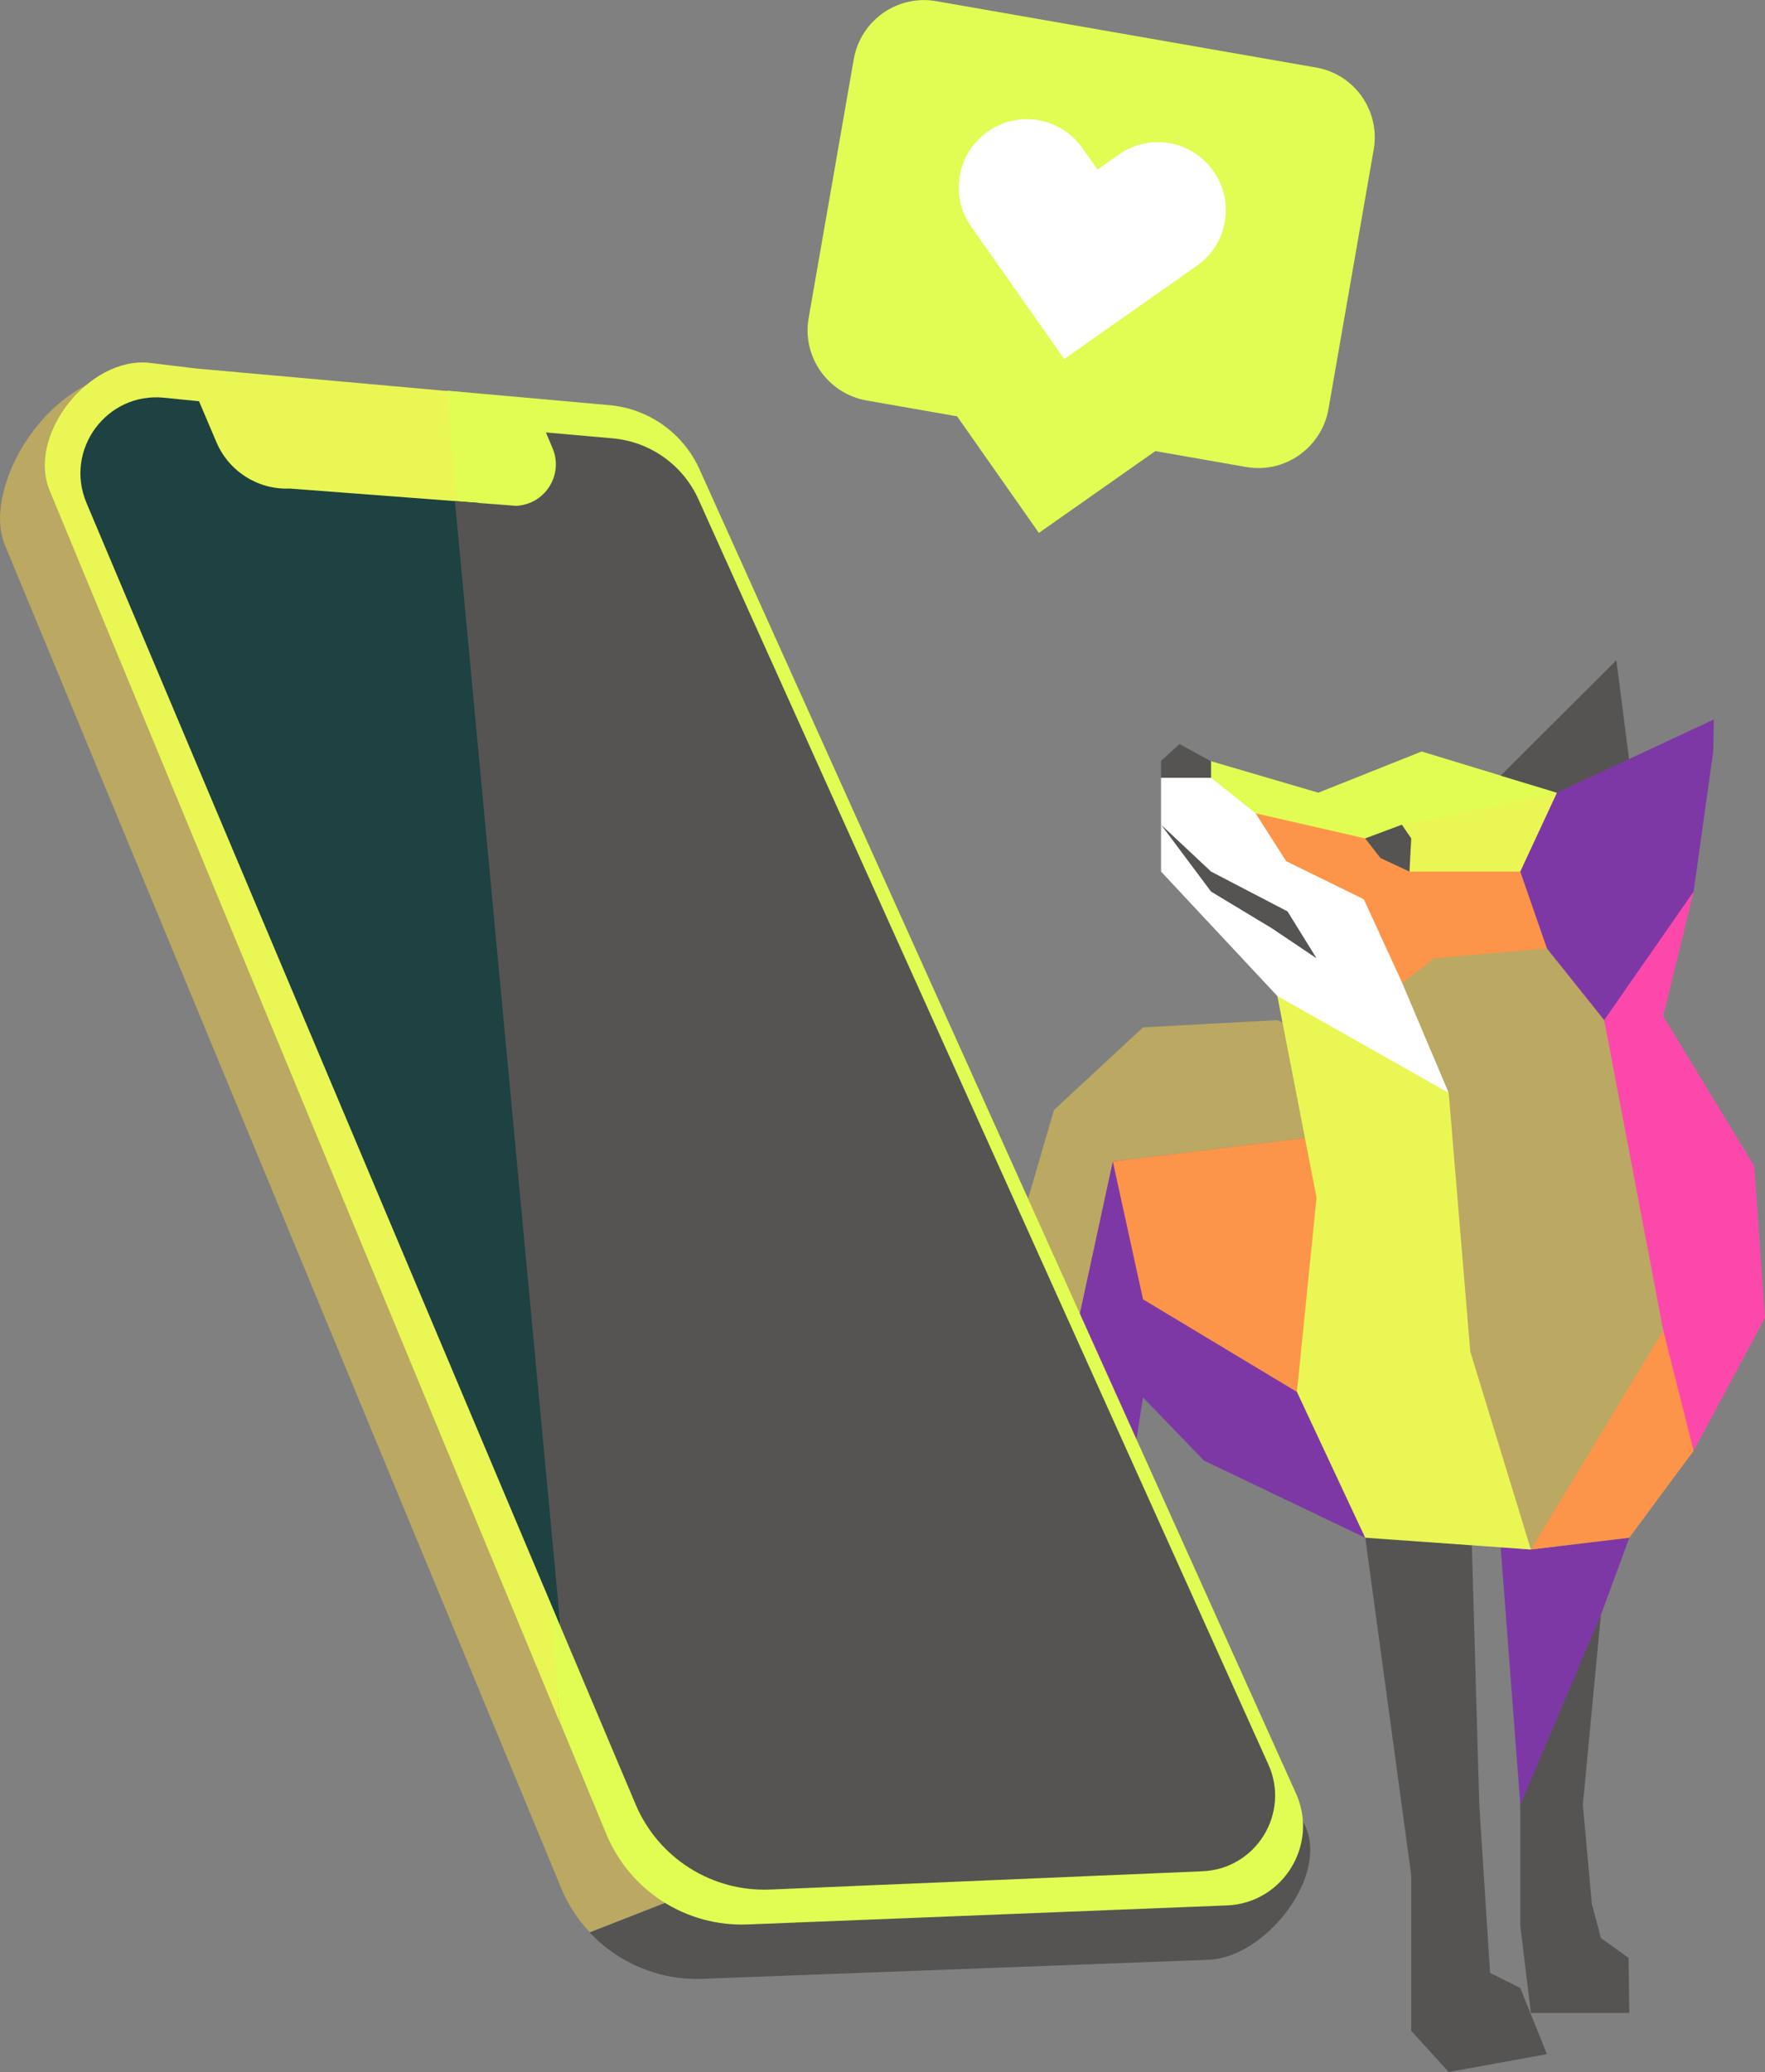
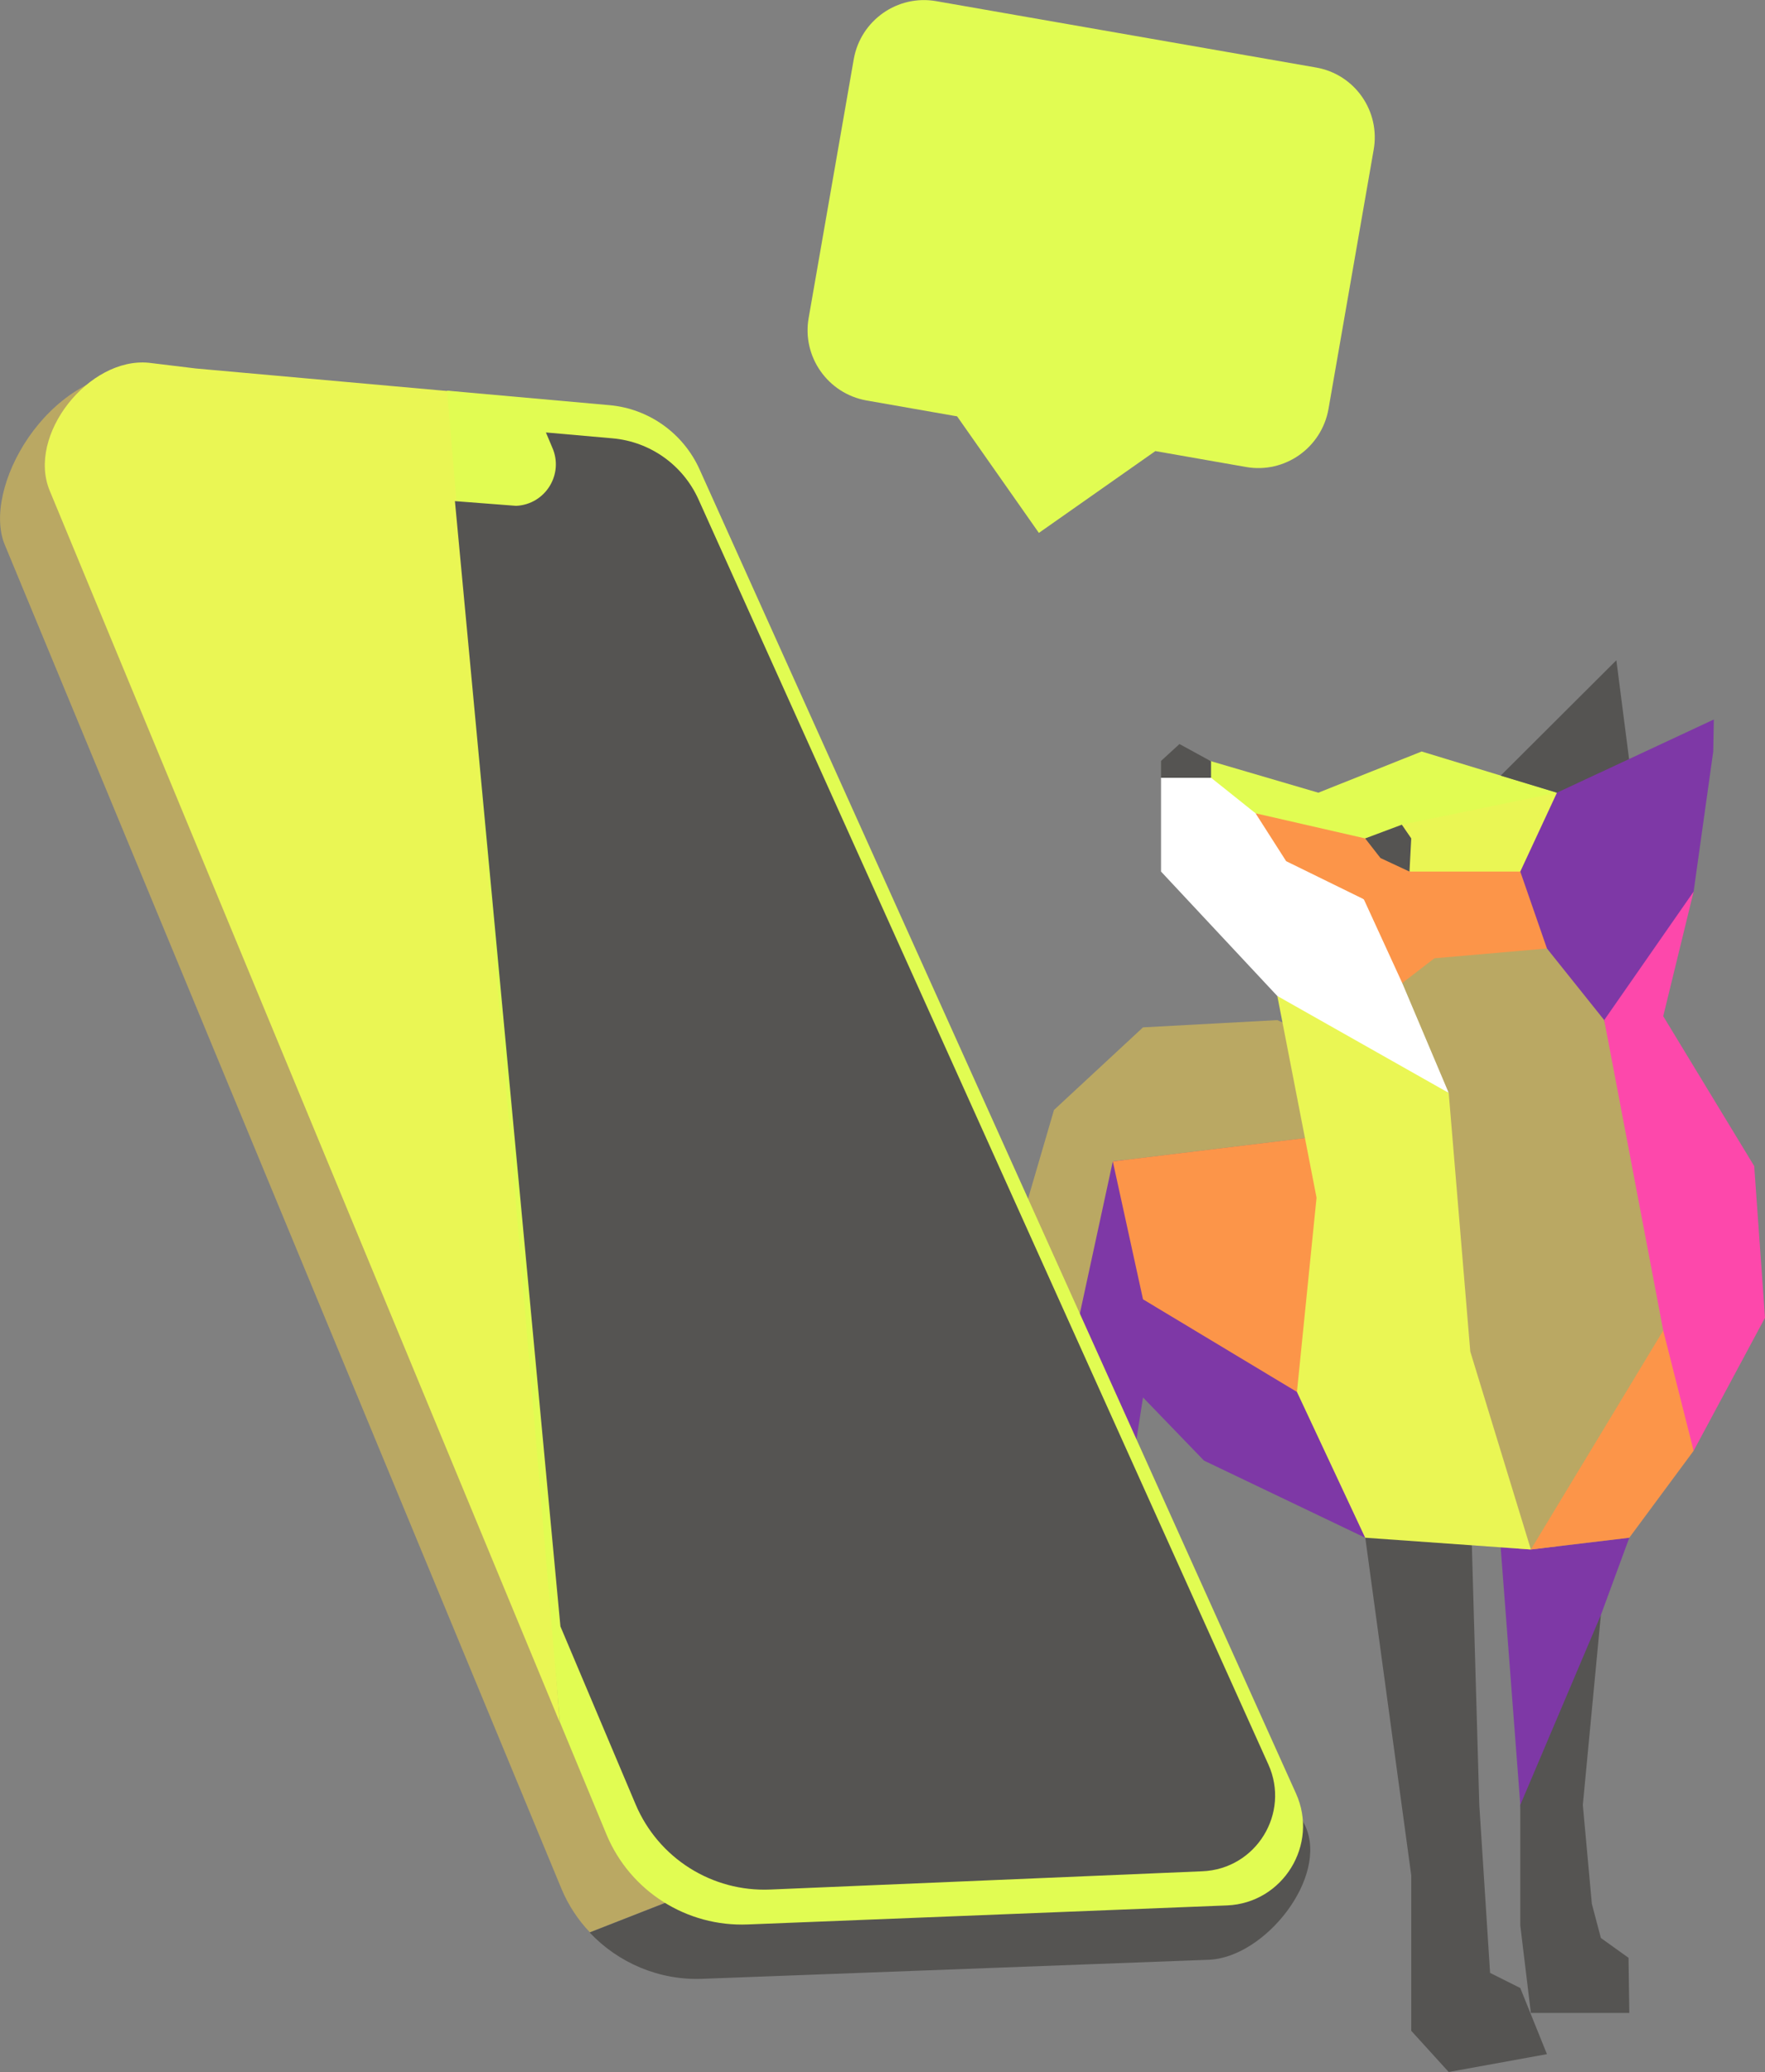
<svg xmlns="http://www.w3.org/2000/svg" version="1.1" id="Layer_1" x="0px" y="0px" viewBox="0 0 900.1 1056" style="enable-background:new 0 0 900.1 1056;" xml:space="preserve">
  <rect x="0" y="0" width="900.1" height="1056" fill="#808080" stroke="none" />
  <style type="text/css">
	.st0{fill:#E1FC52;}
	.st1{fill:#FFFFFF;}
	.st2{fill:#7E38A6;}
	.st3{fill:#FC9549;}
	.st4{fill:#EAF654;}
	.st5{fill:#555452;}
	.st6{fill:#BAA863;}
	.st7{fill:#1E4141;}
	.st8{fill:#FD48AB;}
</style>
  <path class="st0" d="M671.1,34.4L477.5,0.6c-19.8-3.5-38.6,9.8-42.1,29.5l-23,131.9c-3.5,19.8,9.8,38.6,29.5,42.1l46.2,8.1  l41.7,59.4l59.4-41.7l46.2,8.1c19.8,3.5,38.6-9.8,42.1-29.6l23-131.9C704.1,56.7,690.9,37.8,671.1,34.4z" />
  <g>
-     <path class="st1" d="M618.8,87.2c-11-15.7-32.7-19.5-48.3-8.4l-10.8,7.6L552,75.5c-11-15.7-32.7-19.5-48.3-8.4l0,0   c-15.7,11-19.5,32.7-8.5,48.3l7.6,10.8l39.9,56.8l56.8-39.9l10.8-7.6C626.1,124.5,629.9,102.8,618.8,87.2z" />
-   </g>
+     </g>
  <polyline class="st2" points="696.2,783.7 614,744.4 582.9,712.2 567.5,810.9 543.8,701.3 567.5,584.1 679.6,701.3 " />
  <polygon class="st1" points="592.1,396.4 592.1,420.3 592.1,444.2 668.2,525.6 738.8,557 726.2,483.4 695.5,458.3 640.3,407.7   606.8,387.8 " />
  <polygon class="st0" points="794,404 725,383 672.3,404 614,386.9 614,393.5 640.3,414.5 696.2,432.3 719.7,427.3 " />
  <polygon class="st3" points="640.3,414.5 655.9,438.9 695.5,458.3 715.1,501 754.4,519.9 788.9,483.4 812,440 738.8,427.3   696.2,427.3 " />
  <polygon class="st4" points="714.9,420.3 718.8,444.2 794,444.2 794,404 " />
  <polygon class="st5" points="696.2,427.3 714.9,420.3 719.7,427.3 718.8,444.2 704,437.3 " />
  <polygon class="st5" points="617.6,396.4 617.6,388 601.5,379.2 592.1,387.8 592.1,396.4 " />
-   <polygon class="st5" points="592.1,420.3 617.6,444.2 656.6,464.5 671.4,488.4 648.6,473.1 617.6,454.4 " />
  <polygon class="st5" points="765.3,395.3 824.3,336.5 830.9,387.8 806.3,405.2 794,404 " />
  <polygon class="st2" points="794,404 874,366.7 873.7,383 863.7,454.4 830,543 788.9,483.4 775.3,444.2 " />
  <polygon class="st6" points="715.1,501 738.8,557 738.8,692 780.7,810.9 859.1,678.1 818.1,519.9 788.9,483.4 731.5,488.4 " />
  <polygon class="st5" points="693.3,762 719.7,955.8 719.7,1035 738.8,1056 788.9,1046.9 775.3,1013.2 759.9,1005.5 754.4,919.9   750.6,787.6 " />
  <polygon class="st2" points="765.3,788.6 777.7,951.1 816.4,823.1 830.9,783.7 780.7,789.7 " />
  <polyline class="st5" points="816.4,823.1 807.2,919.9 811.8,970.3 816.4,987.7 830.5,997.8 830.9,1025.9 780.7,1025.9 775.3,981.3   775.3,919.9 " />
  <polygon class="st6" points="651.4,519.9 582.9,523.6 537.5,565.7 519.2,628.3 543.8,701.3 567.5,591.9 665.5,580 659.6,523.6 " />
  <polygon class="st3" points="661.4,709.4 582.9,662.2 567.5,591.9 665.5,580 701.2,604 " />
  <g>
    <path class="st6" d="M333.7,266.8c-8.3-18.3-25.8-30.8-45.8-32.6l-211-18.8l-5.1-26.1c-48.3,0-81.3,60.2-69.3,88.5l283.9,685   c3.5,8.3,8.4,15.7,14.4,22l328-128.3L333.7,266.8z" />
    <path class="st5" d="M628.7,856.6l-328,128.3c14.6,15.5,35.5,24.5,57.6,23.6l258.2-9.7c28.7-1.2,61-42,49.2-68.1L628.7,856.6z" />
  </g>
  <g>
    <path class="st4" d="M99.9,187.8L76,184.9c-30.6-3.1-62.5,36.9-50.6,65.3l260,627.5l-49.3-677.7L99.9,187.8z" />
    <path class="st0" d="M660.9,914L356.7,239.1c-8.3-18.3-25.8-30.8-45.8-32.6l-82.9-7.4l57.5,678.5l23.9,57.6   c12.1,28.7,40.8,46.9,72,45.6l244.4-9.7C654.3,969.9,672.7,940.1,660.9,914z" />
  </g>
  <g>
-     <path class="st7" d="M147.8,249c-16.2,0.7-31.2-8.8-37.5-23.8l-8.8-20.7l-17.9-1.8c-29.2-2.9-50.9,26.5-39.5,53.6l241.7,572.6   l-41.8-572.6L147.8,249z" />
    <path class="st5" d="M646.8,899.2L356.2,254.5c-7.9-17.5-24.6-29.4-43.8-31.1l-34-3l3.2,7.6c6.1,13.6-3.4,29.1-18.4,29.8l-31.2-2.4   l53.8,573.5l38.3,90.6c11.6,27.5,39,44.8,68.8,43.5l220.2-9.3C640.6,952.6,658.1,924.1,646.8,899.2z" />
  </g>
  <polygon class="st4" points="651.4,507.6 671.4,610.4 661.4,709.4 696.2,783.7 780.7,789.7 749.8,688.8 738.8,557 " />
  <polygon class="st3" points="848.2,678.1 859.1,701.3 863.7,739.4 830.9,783.7 780.7,789.7 " />
  <polygon class="st8" points="863.7,454.4 848.2,517.9 894.6,594.3 900.1,671.6 863.7,739.4 848.2,678.1 818.1,519.9 " />
</svg>